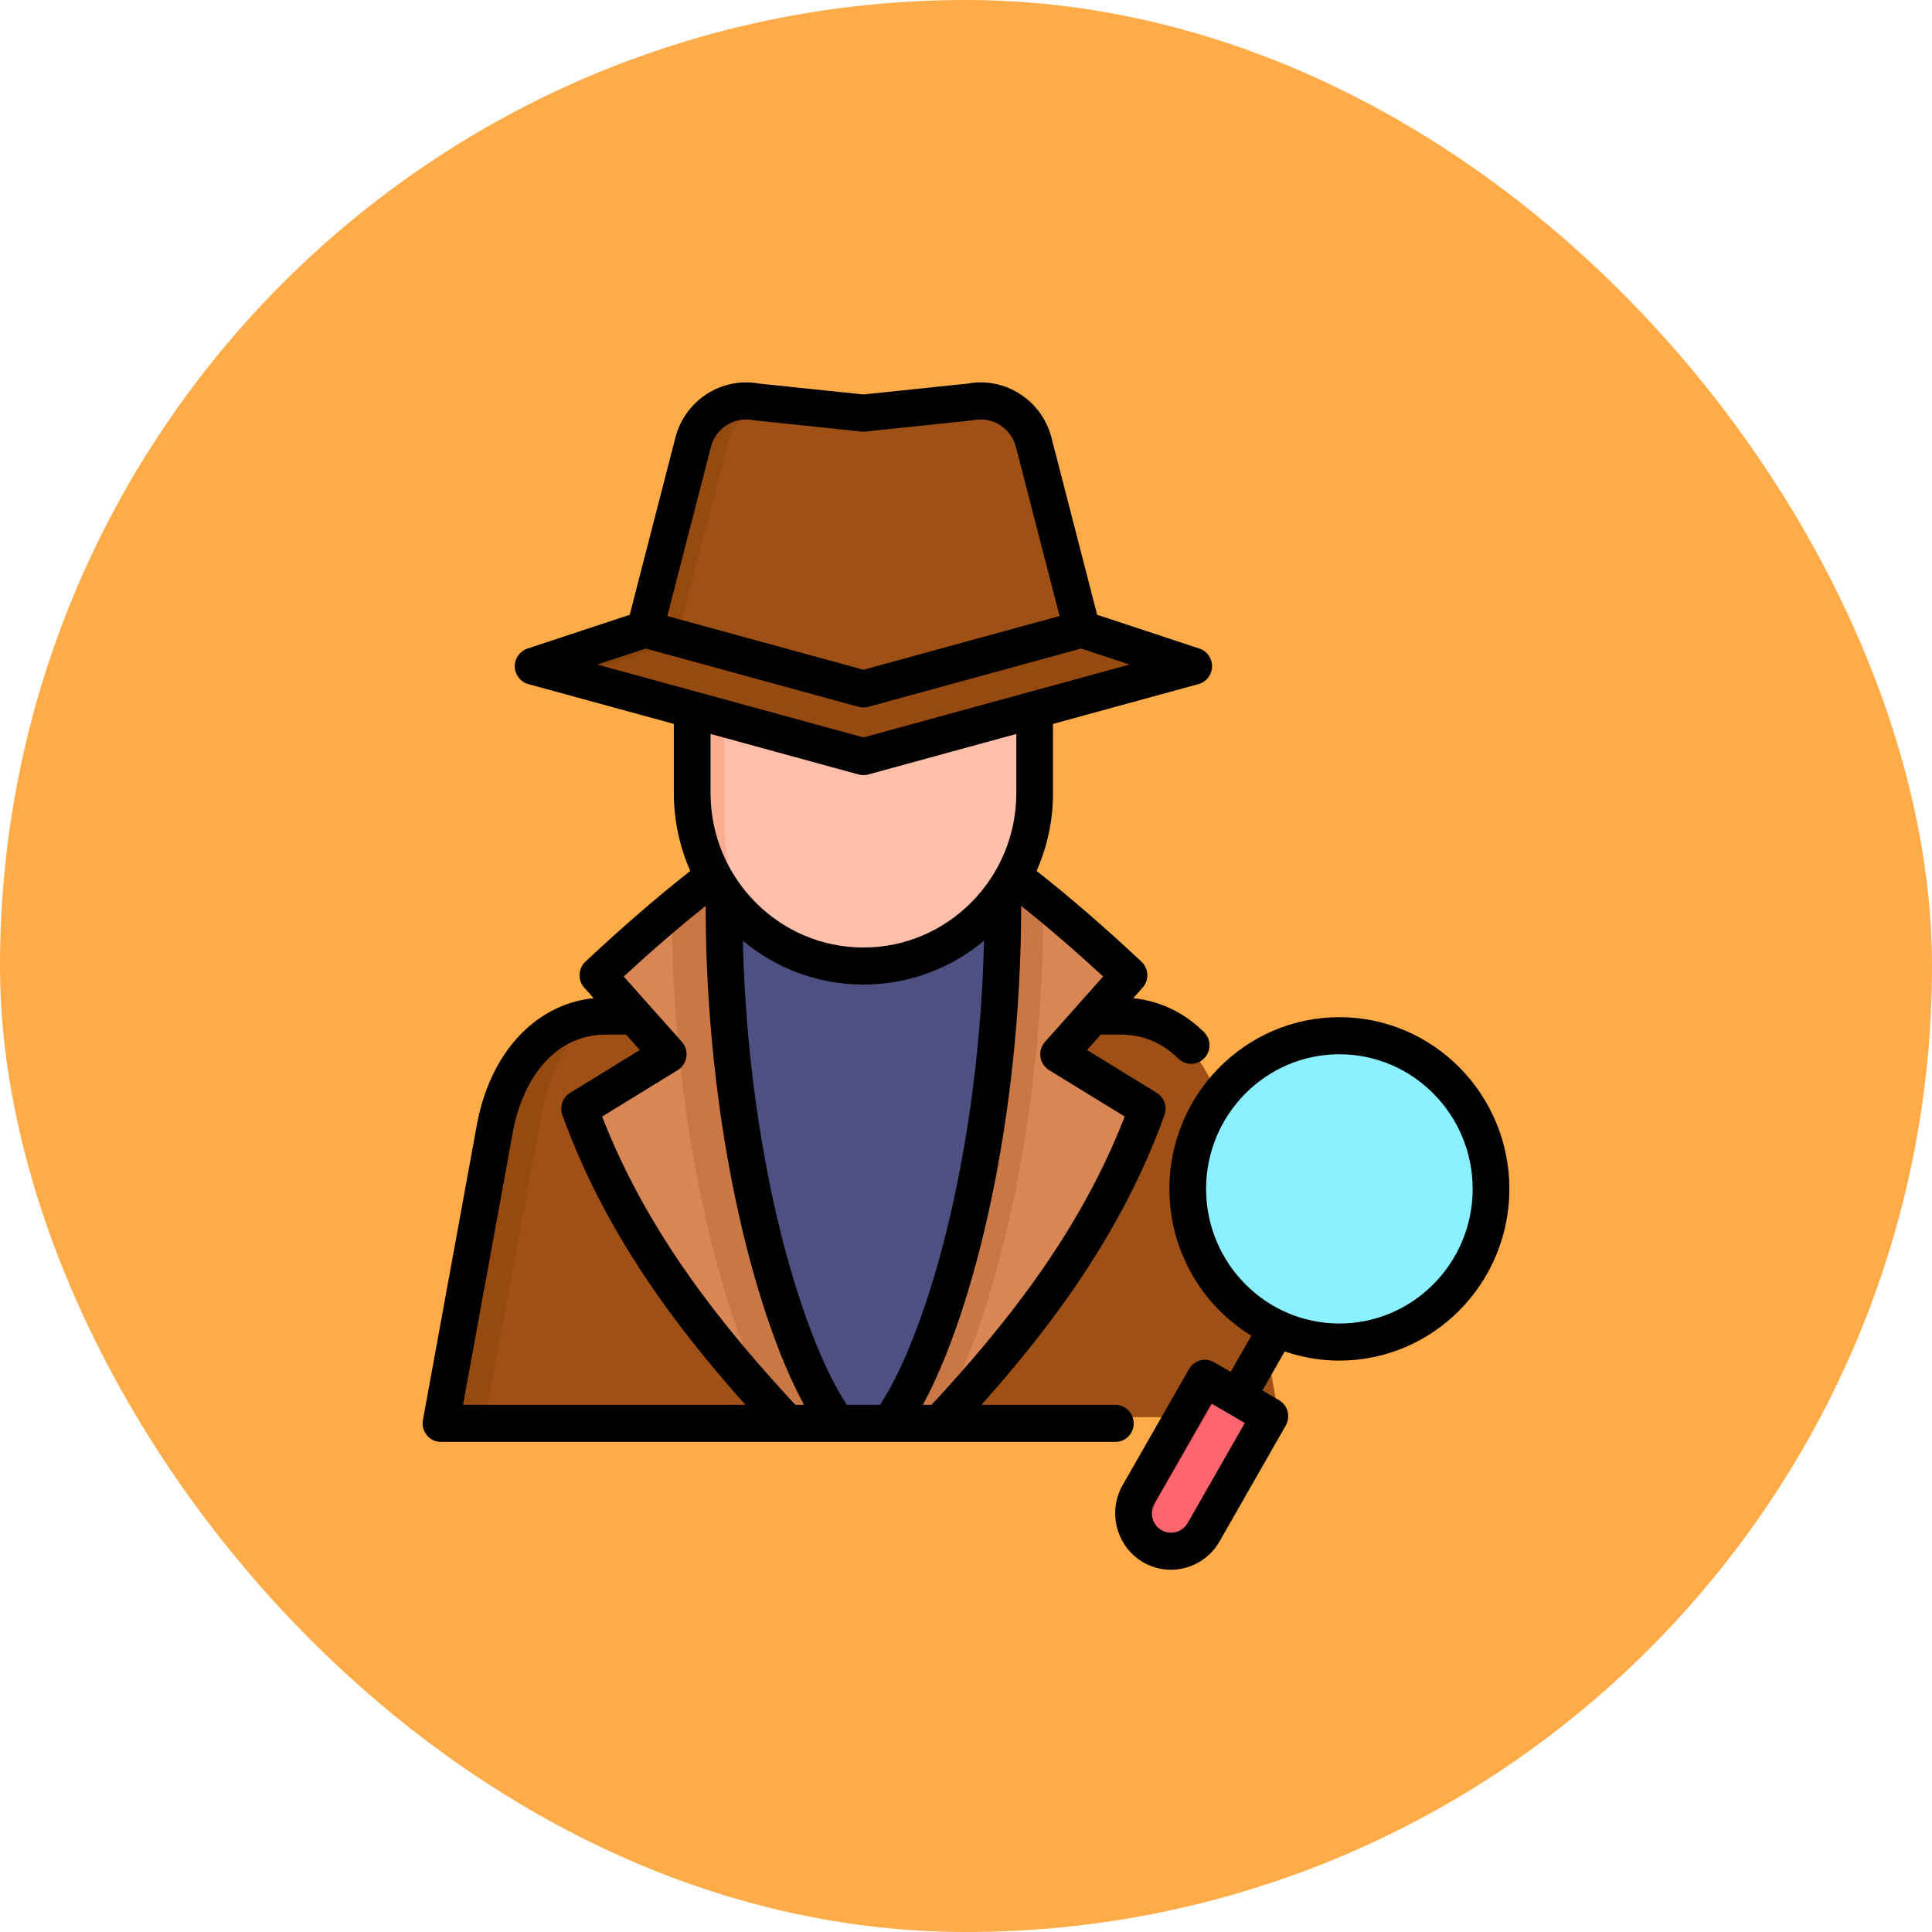
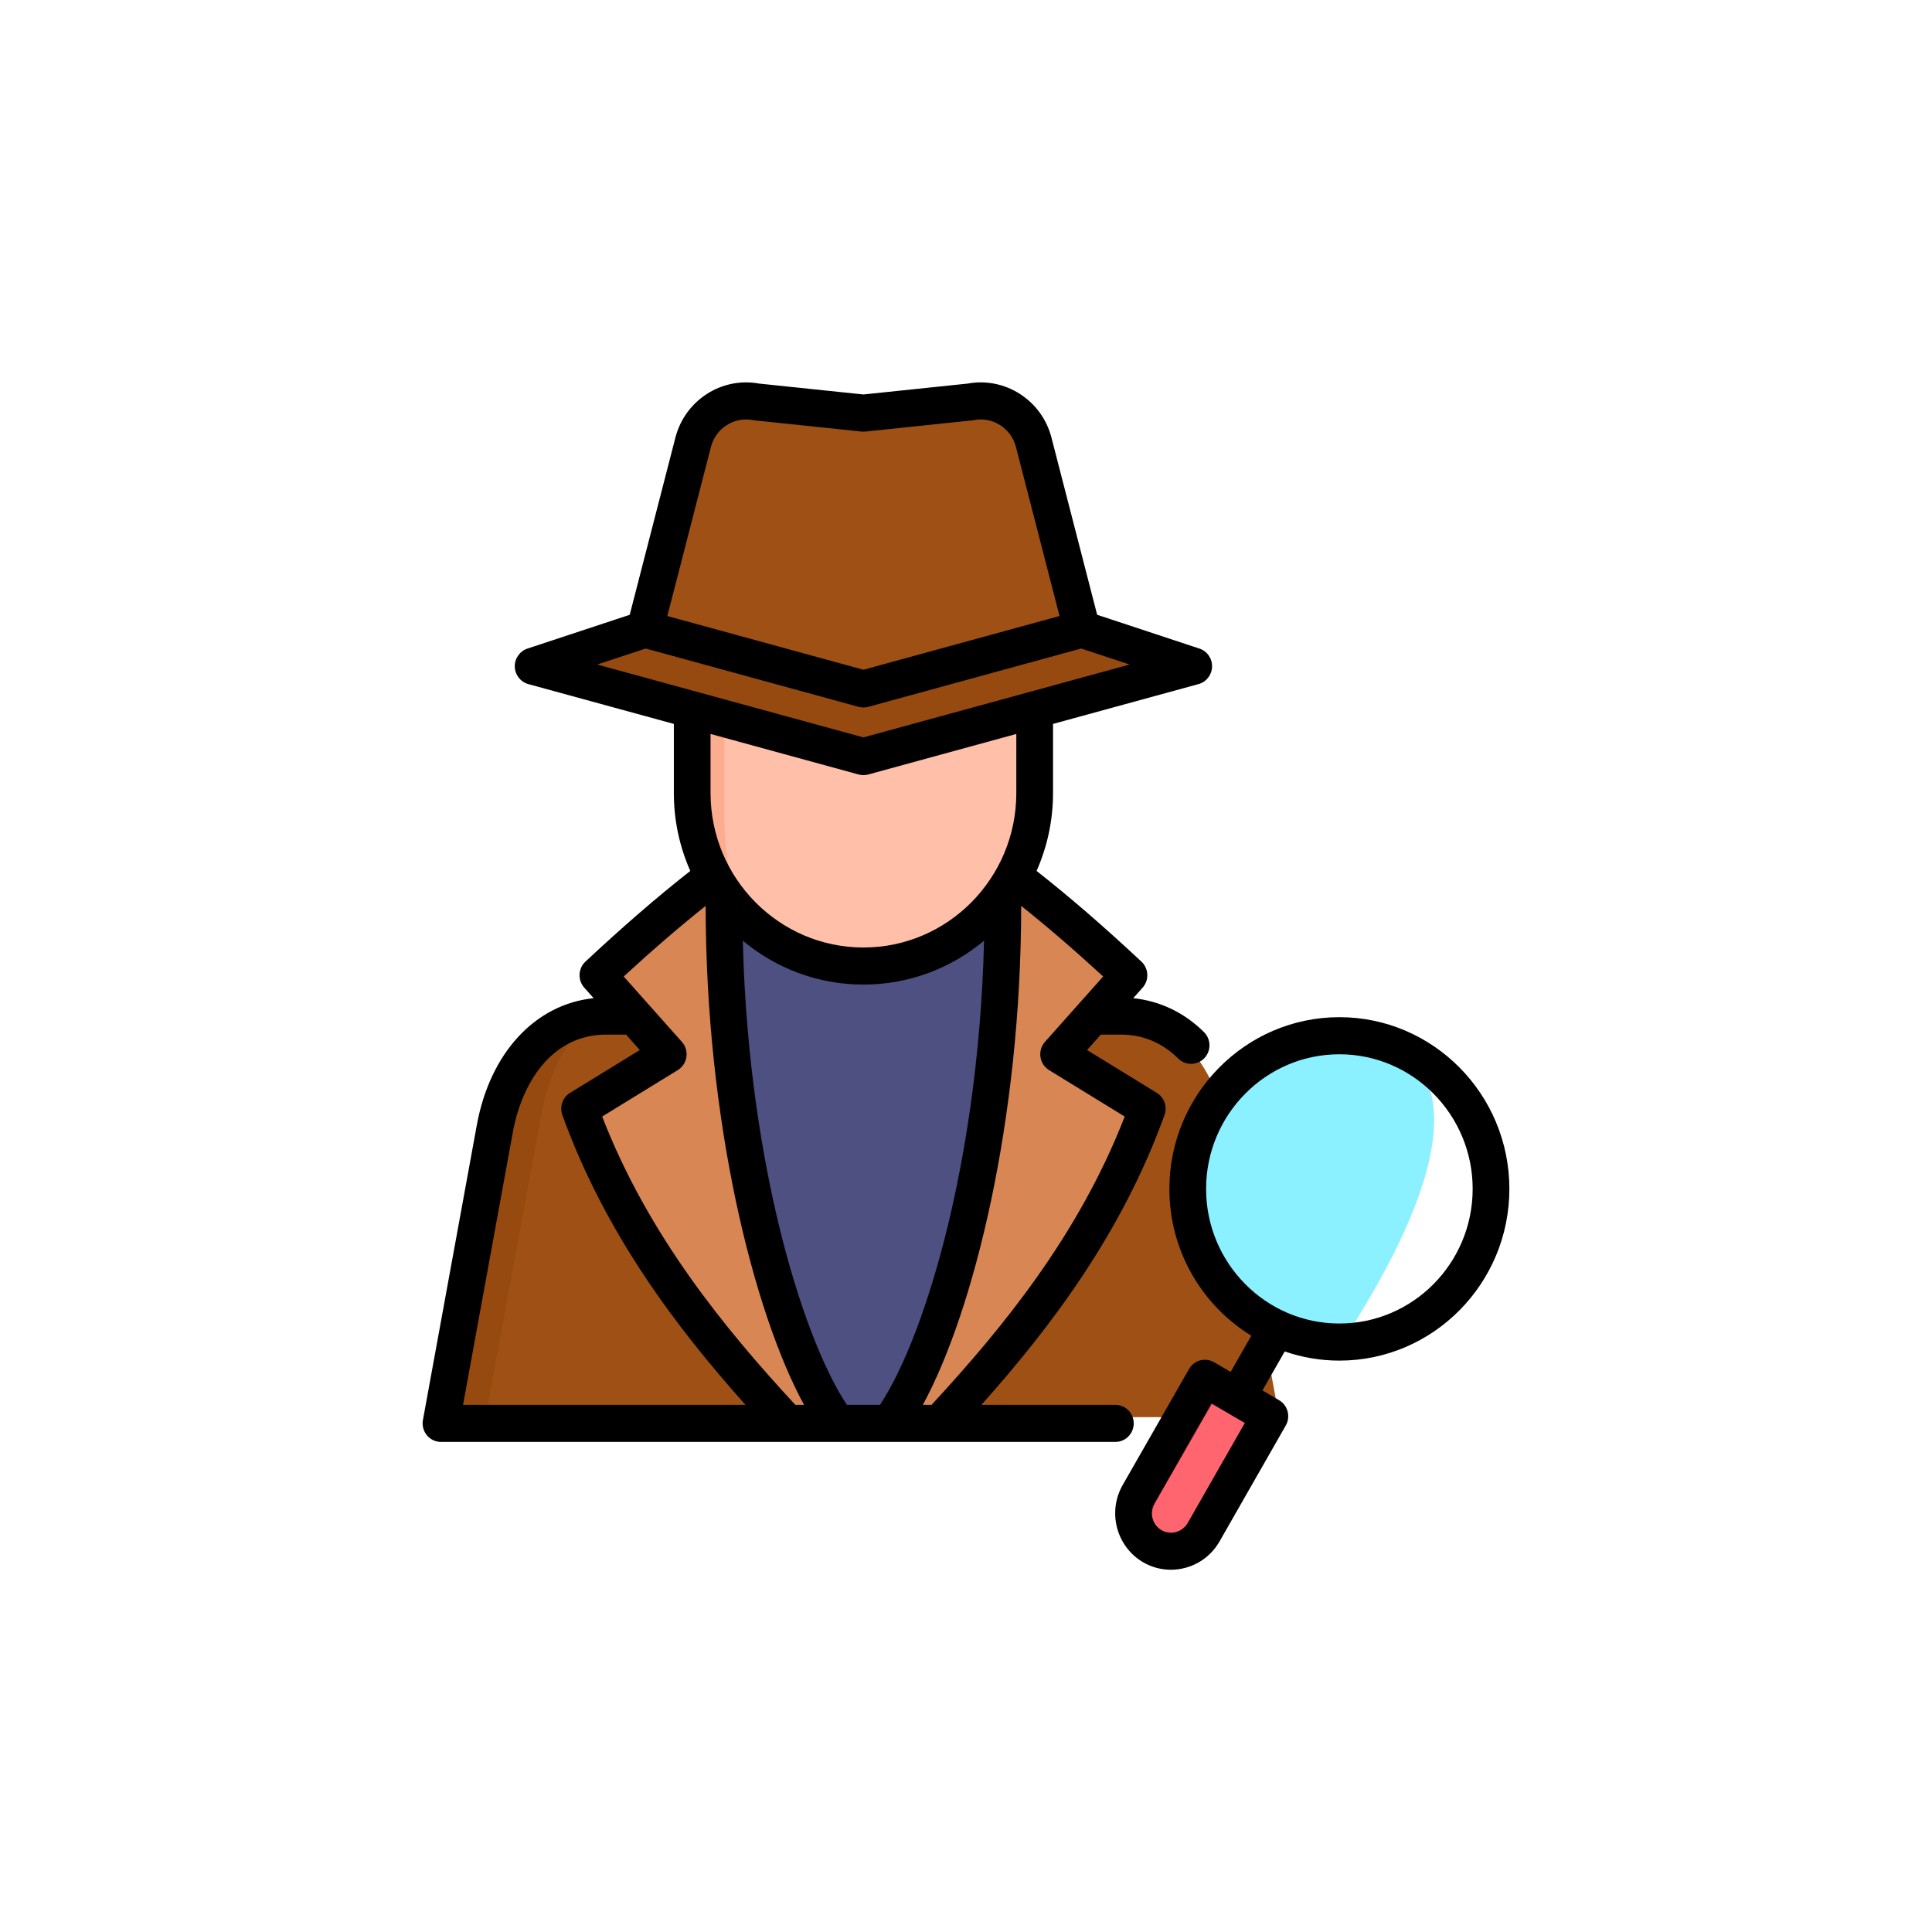
<svg xmlns="http://www.w3.org/2000/svg" width="96" height="96" viewBox="0 0 96 96" fill="none">
-   <rect width="96" height="96" rx="48" fill="#FFAC48" />
  <path fill-rule="evenodd" clip-rule="evenodd" d="M21.661 70.418H63.562L60.889 55.935C60.34 52.949 58.407 50.418 55.373 50.418H29.854C26.816 50.418 24.886 52.949 24.334 55.935L21.661 70.418Z" fill="#9E5015" />
  <path fill-rule="evenodd" clip-rule="evenodd" d="M42.613 70.418H46.386C50.657 65.873 54.488 61.006 56.687 54.963L52.29 52.29L55.783 48.41C51.609 44.553 47.303 41.148 42.613 39.014C37.923 41.148 33.614 44.553 29.44 48.41L32.933 52.29L28.537 54.963C30.738 61.005 34.566 65.873 38.84 70.418H42.613Z" fill="#D88654" />
-   <path fill-rule="evenodd" clip-rule="evenodd" d="M42.613 70.418H46.386C46.616 70.173 46.845 69.927 47.071 69.682C48.397 67.109 49.346 63.907 49.95 61.422C51.244 56.096 51.845 50.46 51.845 44.986V44.97C48.894 42.559 45.844 40.486 42.613 39.014C39.379 40.486 36.329 42.559 33.378 44.97V44.986C33.378 50.46 33.979 56.096 35.273 61.422C35.88 63.907 36.825 67.109 38.152 69.682C38.381 69.927 38.607 70.173 38.84 70.418H42.613Z" fill="#C97745" />
  <path fill-rule="evenodd" clip-rule="evenodd" d="M42.613 70.418H41.319C38.704 66.954 35.699 56.906 35.699 44.986C35.699 44.373 35.709 43.759 35.722 43.146C37.943 41.513 40.228 40.099 42.613 39.014C44.995 40.099 47.281 41.513 49.502 43.146C49.518 43.759 49.524 44.373 49.524 44.986C49.524 56.906 46.522 66.954 43.904 70.418H42.613Z" fill="#4D5080" />
  <path fill-rule="evenodd" clip-rule="evenodd" d="M34.121 33.304H51.105V39.466C51.105 44.137 47.284 47.959 42.613 47.959C37.942 47.959 34.121 44.137 34.121 39.466V33.304Z" fill="#FFBFA8" />
  <path fill-rule="evenodd" clip-rule="evenodd" d="M60.123 68.319L63.347 70.178L60.055 75.879C59.545 76.766 58.399 77.073 57.514 76.56C56.627 76.05 56.32 74.904 56.833 74.019L60.123 68.319Z" fill="#FF656F" />
-   <path fill-rule="evenodd" clip-rule="evenodd" d="M66.795 51.495C62.64 51.495 59.27 54.865 59.27 59.02C59.27 63.174 62.64 66.54 66.795 66.54C70.949 66.54 74.316 63.174 74.316 59.02C74.316 54.865 70.949 51.495 66.795 51.495Z" fill="#8BF0FF" />
+   <path fill-rule="evenodd" clip-rule="evenodd" d="M66.795 51.495C62.64 51.495 59.27 54.865 59.27 59.02C59.27 63.174 62.64 66.54 66.795 66.54C74.316 54.865 70.949 51.495 66.795 51.495Z" fill="#8BF0FF" />
  <path fill-rule="evenodd" clip-rule="evenodd" d="M21.661 70.418H24.124L26.916 55.279C27.278 53.32 28.181 51.541 29.56 50.425C26.694 50.583 24.867 53.046 24.334 55.935L21.661 70.418Z" fill="#964A10" />
  <path fill-rule="evenodd" clip-rule="evenodd" d="M60.123 68.319L60.839 68.732L57.492 74.526C57.134 75.146 57.121 75.875 57.395 76.485C56.601 75.943 56.346 74.865 56.833 74.019L60.123 68.319Z" fill="#FF4756" />
  <path fill-rule="evenodd" clip-rule="evenodd" d="M34.121 33.304H35.999V40.841C35.999 42.675 36.419 44.415 37.168 45.974C35.309 44.411 34.121 42.071 34.121 39.466L34.121 33.304Z" fill="#FCAC8F" />
  <path fill-rule="evenodd" clip-rule="evenodd" d="M42.613 37.675L58.994 33.24L53.446 31.426L51.057 22.243C50.696 20.855 49.321 19.99 47.913 20.264L42.613 20.813L37.31 20.264C35.903 19.99 34.527 20.855 34.166 22.243L31.777 31.426L26.229 33.24L42.613 37.675Z" fill="#9E5015" />
-   <path fill-rule="evenodd" clip-rule="evenodd" d="M37.497 20.283L37.31 20.264C35.903 19.989 34.527 20.855 34.166 22.242L31.777 31.426L26.229 33.24L28.039 33.727L33.598 31.913L36.164 22.055C36.364 21.284 36.858 20.661 37.497 20.283Z" fill="#964A10" />
  <path fill-rule="evenodd" clip-rule="evenodd" d="M34.121 35.377L42.613 37.675L51.105 35.377L58.994 33.24L53.446 31.426V31.419L46.493 33.304L42.613 34.353L38.73 33.304L31.777 31.419V31.426L26.229 33.24L34.121 35.377Z" fill="#964A10" />
-   <path fill-rule="evenodd" clip-rule="evenodd" d="M33.598 31.913L31.777 31.419V31.426L26.229 33.24L28.039 33.727L33.598 31.913Z" fill="#8C440D" />
  <path d="M56.334 70.727C56.334 70.219 55.925 69.806 55.422 69.806H48.765C52.199 65.96 55.739 61.292 57.863 55.406C58.012 54.993 57.852 54.531 57.48 54.303L54.016 52.176L54.698 51.409H55.687C56.786 51.409 57.749 51.81 58.548 52.6C58.726 52.775 58.956 52.862 59.186 52.862C59.423 52.862 59.659 52.77 59.838 52.586C60.19 52.222 60.184 51.639 59.824 51.283C58.84 50.31 57.635 49.736 56.309 49.599L56.776 49.075C57.109 48.701 57.083 48.125 56.717 47.783C54.857 46.043 53.146 44.563 51.507 43.276C52.03 42.093 52.324 40.785 52.324 39.408V35.971L59.554 33.992C59.943 33.886 60.217 33.534 60.227 33.127C60.238 32.72 59.982 32.354 59.599 32.228L54.517 30.548L52.246 21.742C51.768 19.888 49.944 18.717 48.082 19.06L42.903 19.601L37.722 19.06C35.861 18.716 34.039 19.887 33.561 21.742L31.29 30.549L26.208 32.228C25.825 32.354 25.569 32.72 25.579 33.127C25.59 33.534 25.864 33.886 26.253 33.993L33.483 35.971V39.408C33.483 40.785 33.776 42.093 34.3 43.276C32.661 44.563 30.95 46.043 29.089 47.783C28.724 48.126 28.698 48.701 29.031 49.075L29.497 49.599C26.597 49.901 24.352 52.307 23.693 55.903L21.015 70.56C20.966 70.829 21.038 71.106 21.211 71.317C21.384 71.527 21.641 71.648 21.912 71.648H55.422C55.926 71.648 56.334 71.236 56.334 70.727ZM35.326 22.206C35.566 21.277 36.483 20.692 37.416 20.876C37.442 20.881 37.469 20.885 37.496 20.888L42.809 21.444C42.872 21.45 42.935 21.45 42.997 21.444L48.307 20.888C48.334 20.885 48.361 20.881 48.388 20.876C49.322 20.692 50.241 21.277 50.481 22.206L52.648 30.61L42.904 33.279L33.159 30.61L35.326 22.206ZM29.675 33.02L32.084 32.225L42.665 35.123C42.743 35.144 42.823 35.155 42.903 35.155C42.984 35.155 43.064 35.144 43.142 35.123L53.723 32.225L56.131 33.02L42.903 36.641L29.675 33.02ZM50.5 36.47V39.408C50.5 43.639 47.092 47.081 42.903 47.081C38.715 47.081 35.307 43.639 35.307 39.408V36.47L42.665 38.484C42.743 38.505 42.823 38.516 42.903 38.516C42.984 38.516 43.064 38.505 43.142 38.484L50.5 36.47ZM23.008 69.806L25.486 56.238C25.914 53.904 27.356 51.409 30.12 51.409H31.109L31.791 52.176L28.327 54.303C27.955 54.532 27.795 54.993 27.944 55.406C30.068 61.292 33.608 65.961 37.042 69.806H23.008V69.806ZM39.518 69.806C36.014 66.016 32.208 61.378 29.921 55.48L33.678 53.173C33.91 53.03 34.068 52.791 34.107 52.52C34.147 52.248 34.064 51.973 33.883 51.77L32.223 49.906C32.206 49.884 32.187 49.863 32.167 49.843L30.991 48.521C32.427 47.201 33.771 46.044 35.064 45.012C35.068 55.711 37.442 65.195 39.952 69.806H39.518ZM42.08 69.806C40.868 67.983 39.62 64.691 38.696 60.85C37.942 57.721 37.057 52.831 36.91 46.743C38.54 48.104 40.629 48.923 42.903 48.923C45.178 48.923 47.267 48.104 48.897 46.743C48.75 52.831 47.864 57.721 47.111 60.85C46.186 64.691 44.938 67.983 43.726 69.806L42.08 69.806ZM45.855 69.806C48.365 65.195 50.739 55.711 50.742 45.012C52.035 46.044 53.38 47.201 54.816 48.521L53.636 49.846C53.618 49.865 53.6 49.885 53.584 49.905L51.924 51.77C51.742 51.974 51.66 52.248 51.7 52.52C51.739 52.791 51.896 53.03 52.128 53.173L55.886 55.48C53.598 61.378 49.793 66.016 46.288 69.806H45.855ZM66.553 50.543C61.895 50.543 58.106 54.371 58.106 59.075C58.106 62.164 59.739 64.874 62.178 66.371L61.15 68.169L60.328 67.689C60.118 67.567 59.87 67.534 59.636 67.597C59.402 67.66 59.203 67.814 59.082 68.026L55.782 73.796C55.02 75.136 55.477 76.854 56.801 77.628C57.236 77.88 57.711 78 58.18 78C59.141 78 60.078 77.498 60.594 76.6L63.889 70.832C64.141 70.391 63.991 69.828 63.556 69.574L62.73 69.091L63.837 67.153C64.69 67.446 65.603 67.608 66.553 67.608C71.211 67.608 75 63.78 75 59.076C75 54.371 71.211 50.543 66.553 50.543ZM59.015 75.677C58.751 76.136 58.166 76.295 57.712 76.031C57.258 75.766 57.102 75.175 57.363 74.716L60.205 69.745L61.854 70.708L59.015 75.677ZM66.553 65.765C62.901 65.765 59.93 62.764 59.93 59.075C59.93 55.387 62.901 52.386 66.553 52.386C70.205 52.386 73.176 55.387 73.176 59.075C73.176 62.764 70.205 65.765 66.553 65.765Z" fill="black" />
</svg>